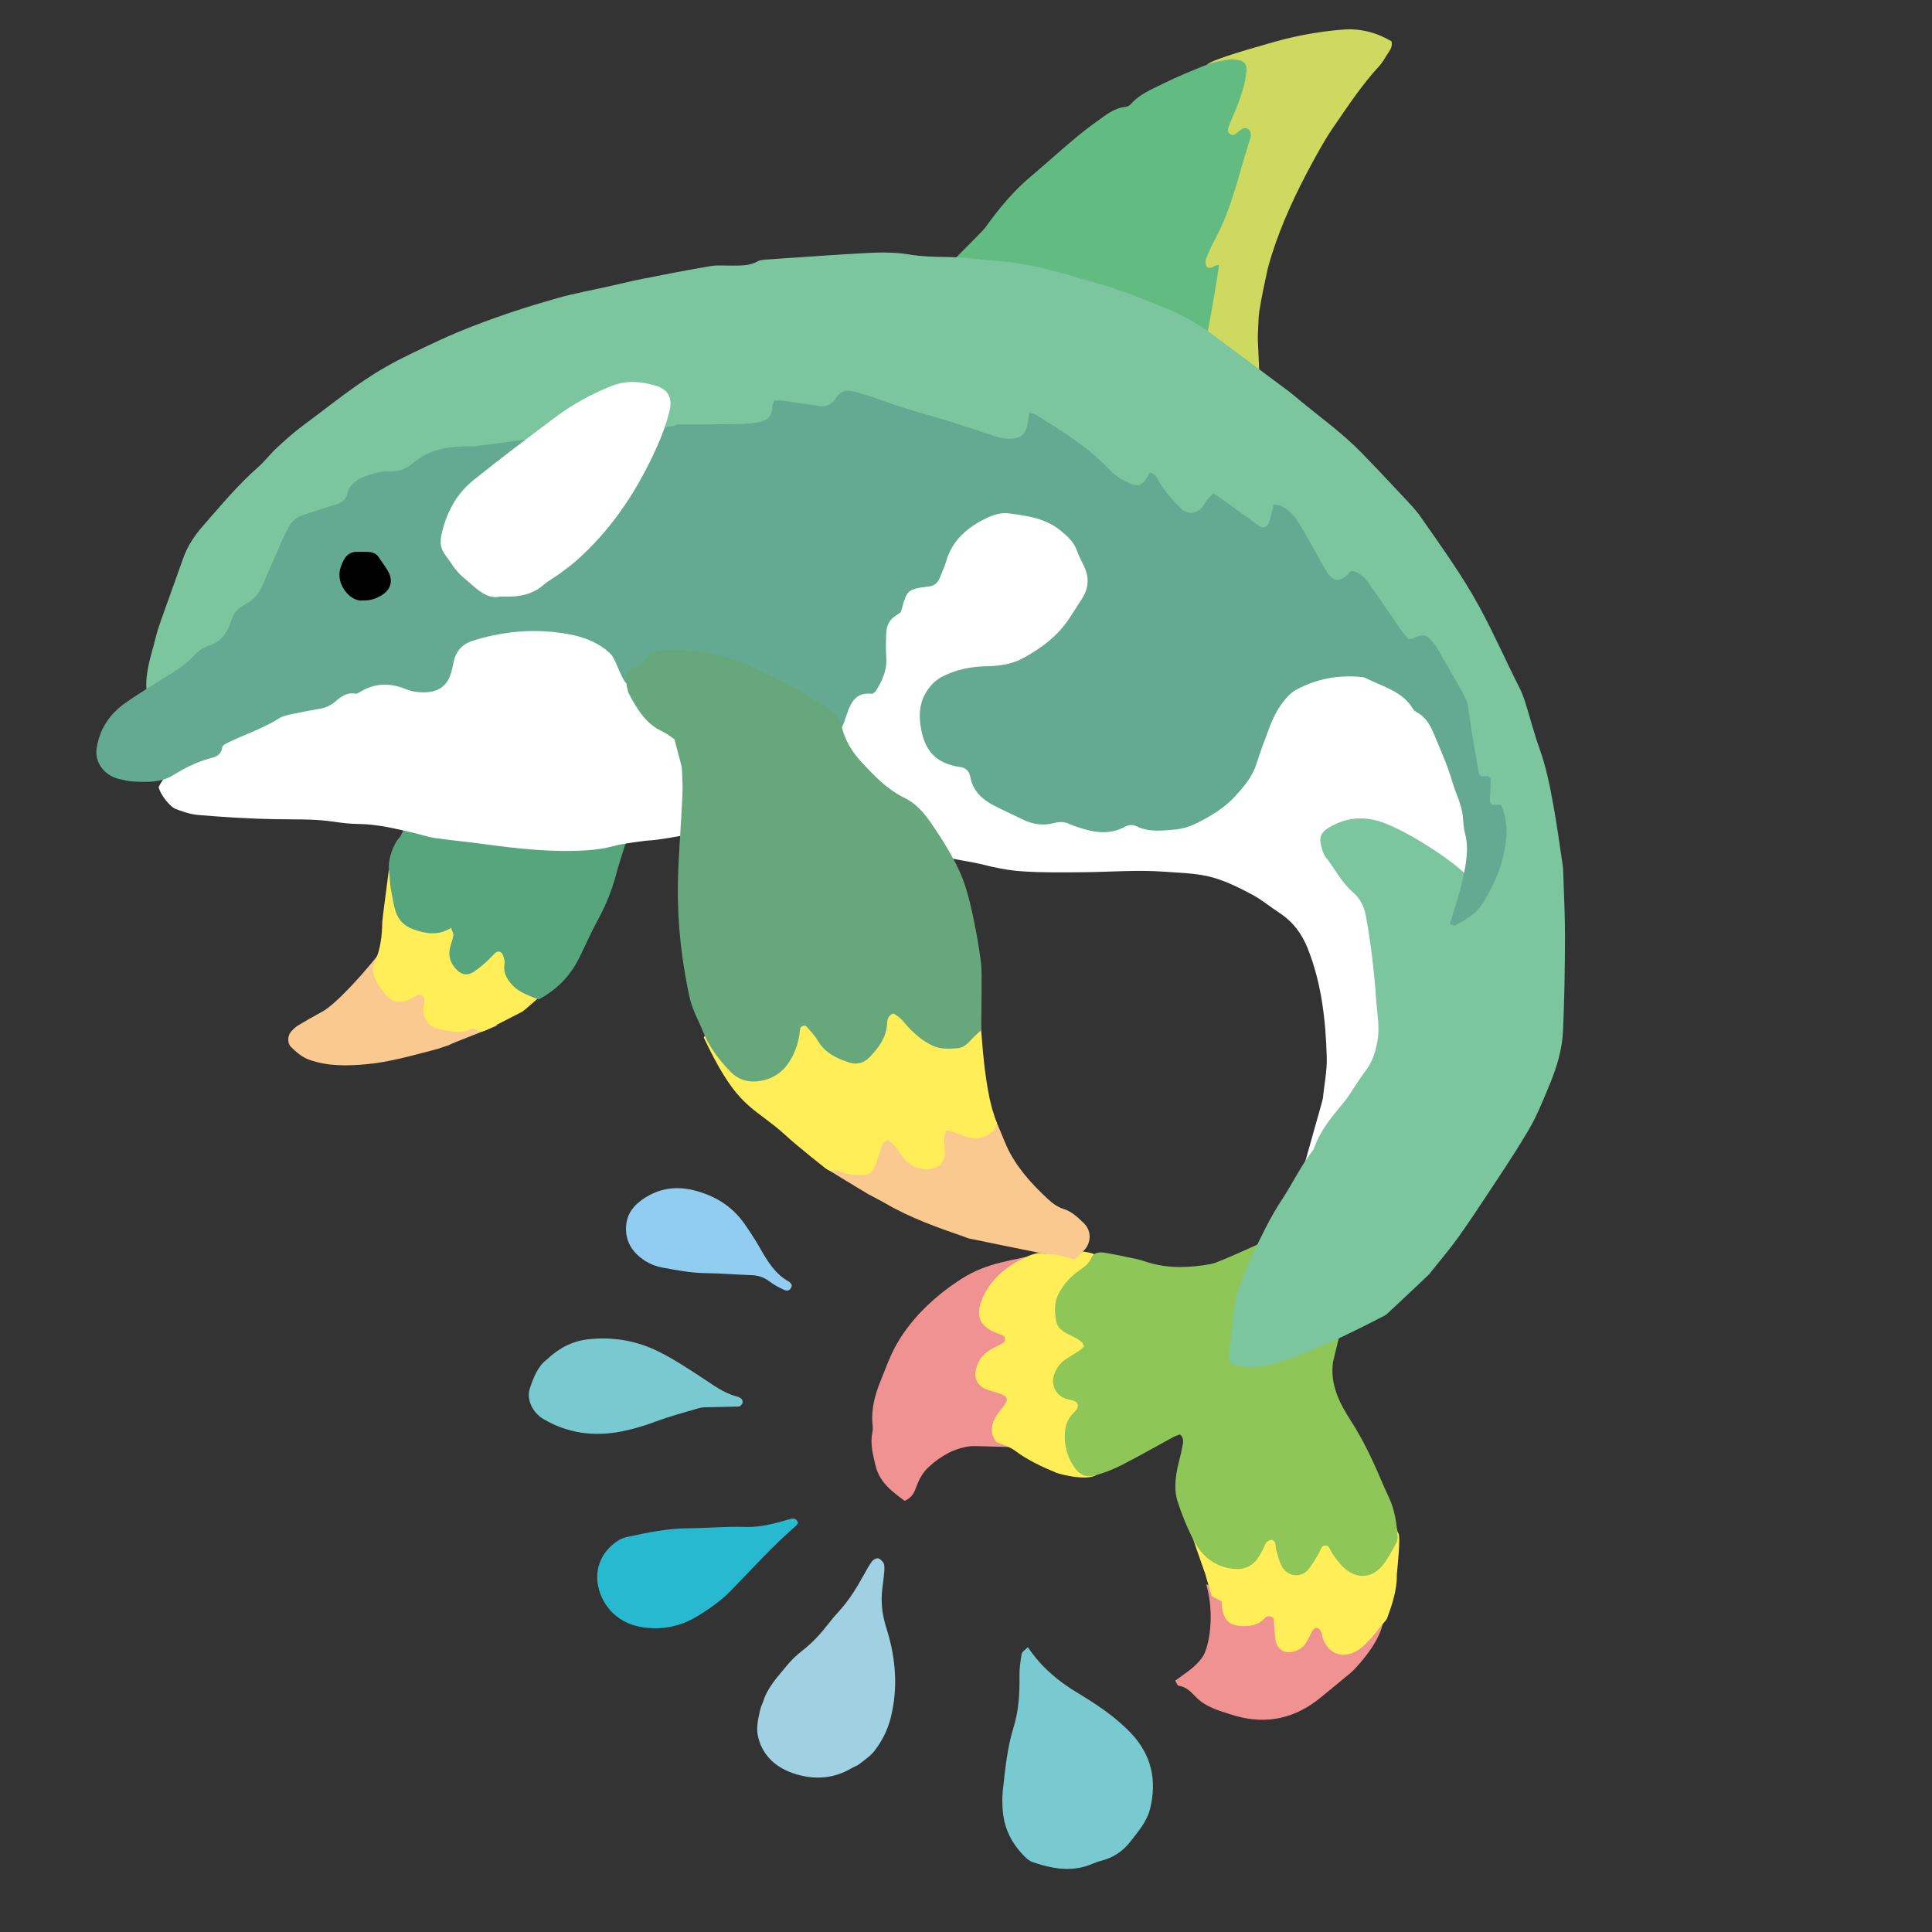
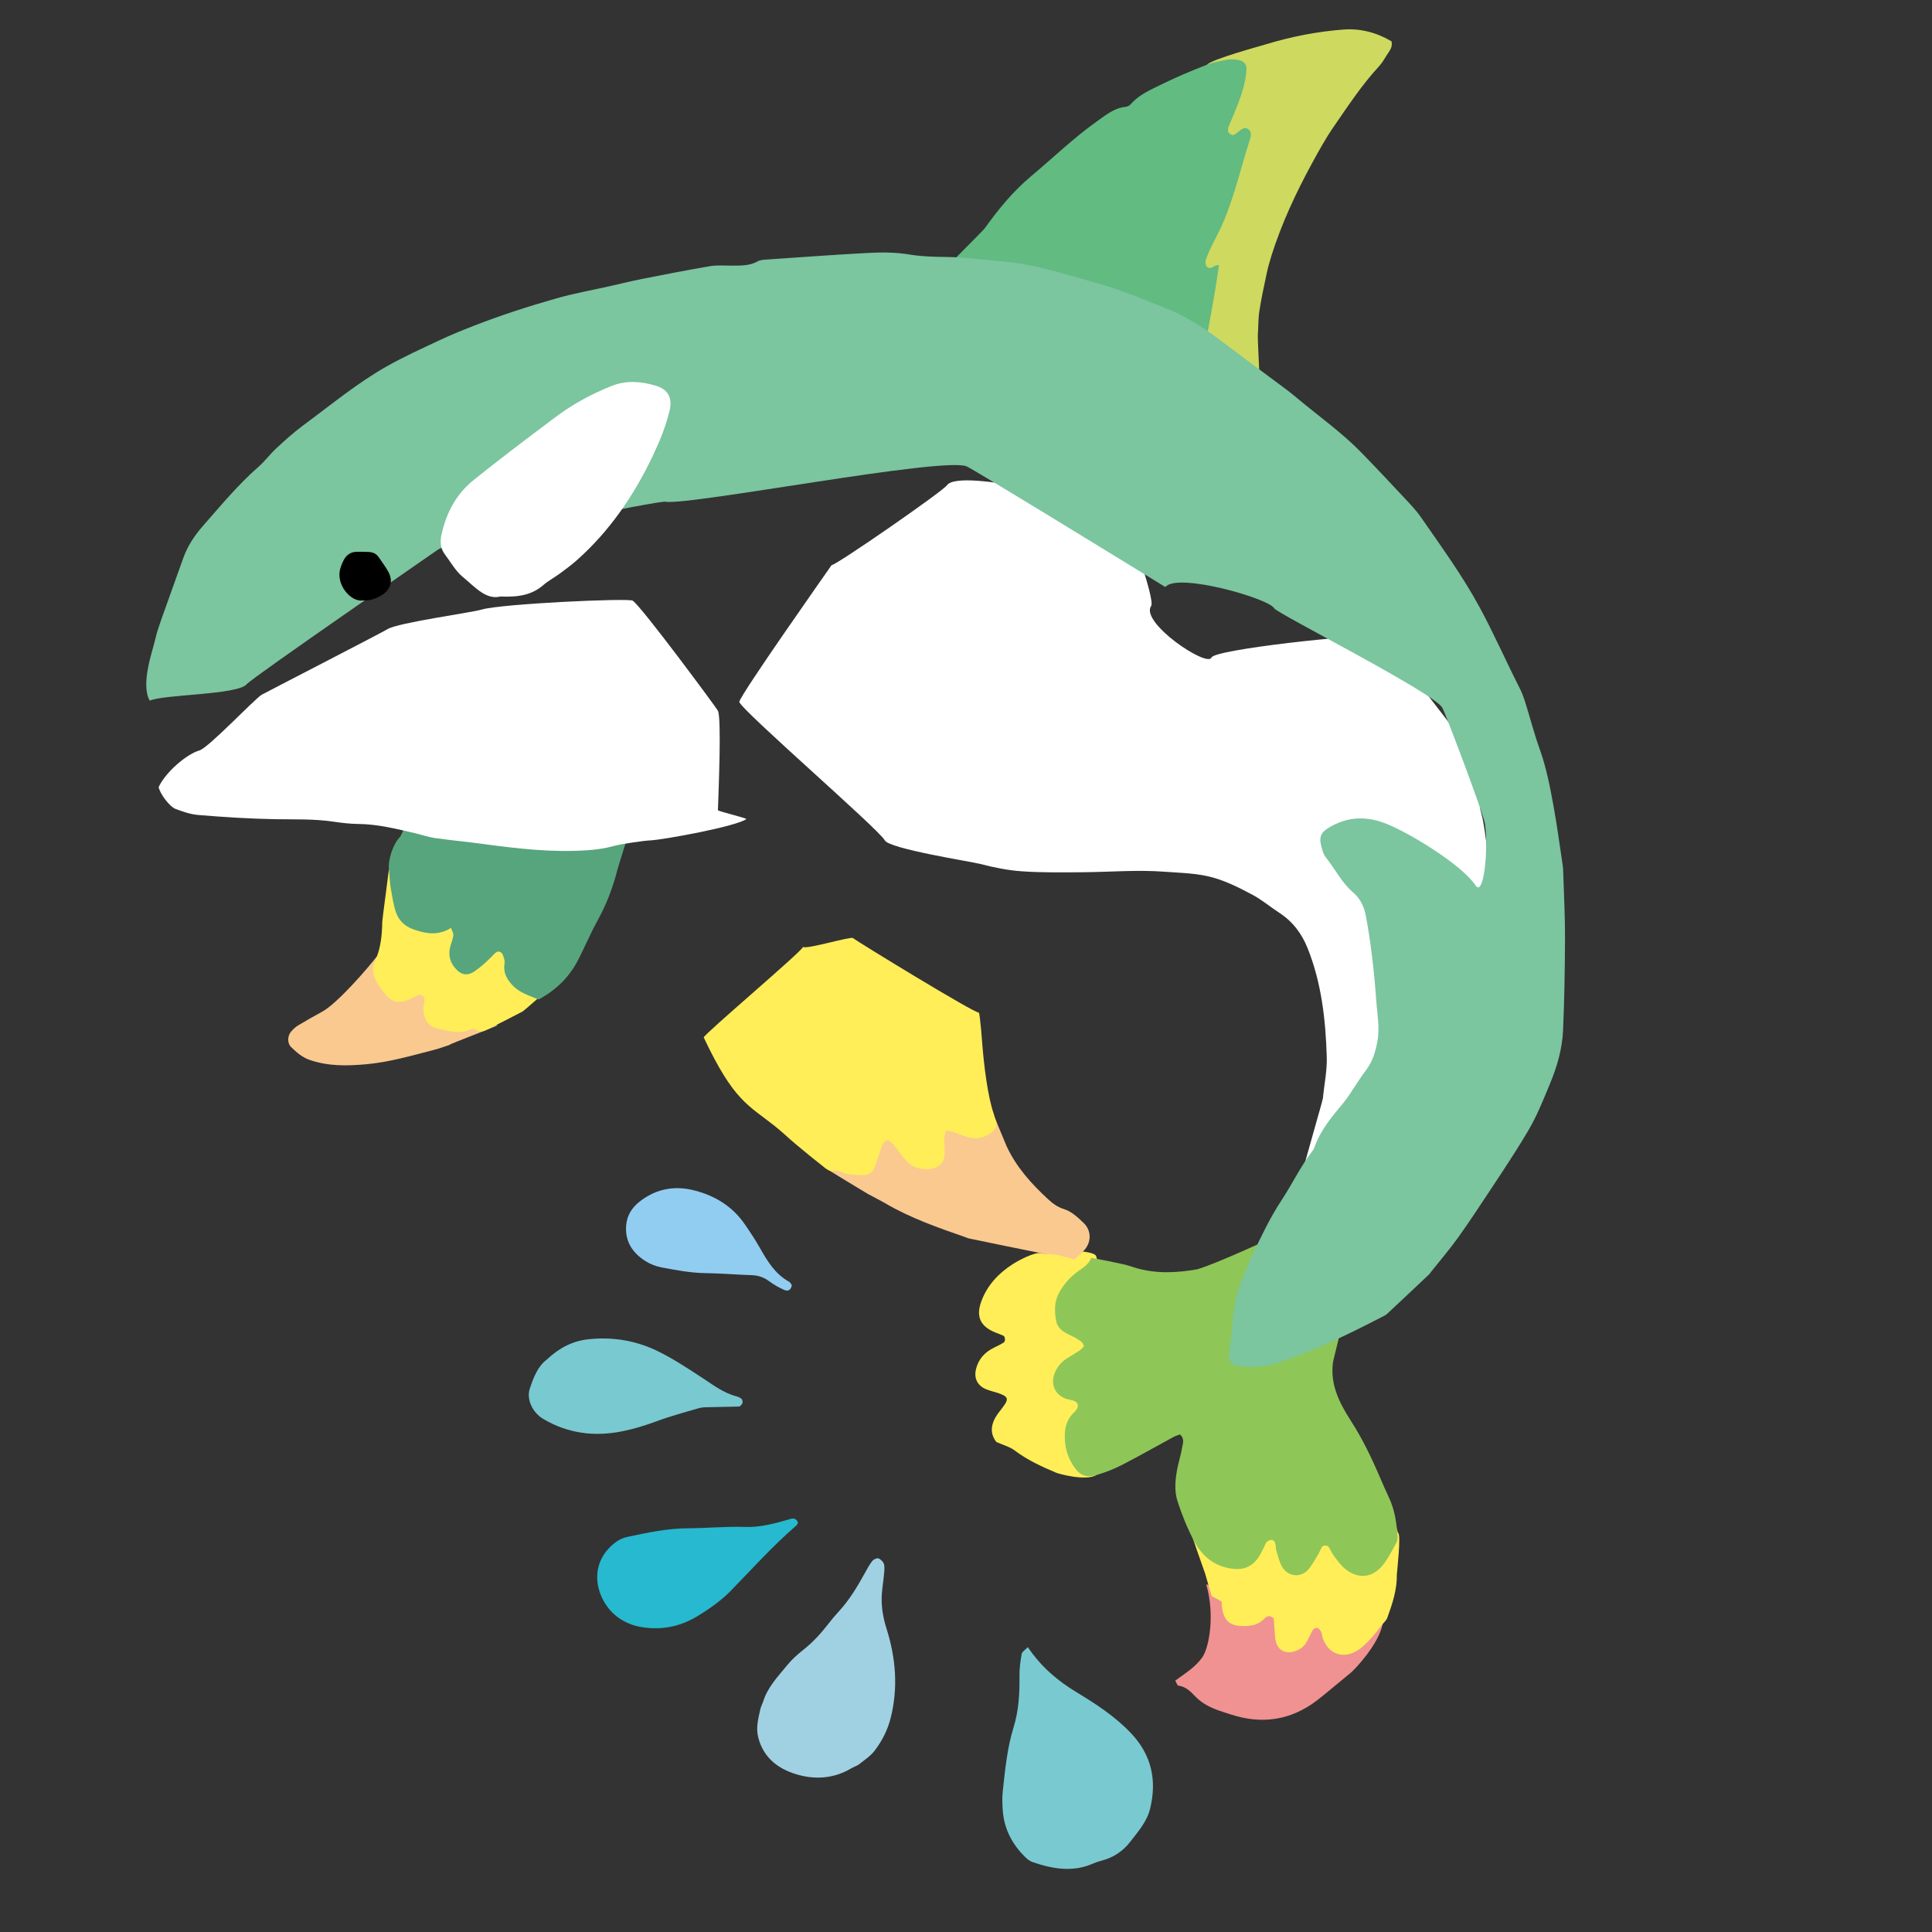
<svg xmlns="http://www.w3.org/2000/svg" version="1.1" id="レイヤー_1" x="0px" y="0px" viewBox="0 0 283.46 283.46" style="enable-background:new 0 0 283.46 283.46;" xml:space="preserve">
  <rect x="0" y="0" width="283.46" height="283.46" fill="#333333" stroke="none" />
  <g>
    <path style="fill-rule:evenodd;clip-rule:evenodd;fill:#79C9D1;" d="M150.801,241.666c2.012,2.974,4.426,4.97,7.186,6.64   c2.849,1.724,5.65,3.552,7.963,5.997c2.985,3.157,3.82,6.873,2.793,11.064c-0.467,1.906-1.729,3.315-2.874,4.803   c-1.1,1.431-2.512,2.381-4.265,2.828c-0.42,0.108-0.836,0.244-1.232,0.42c-2.993,1.32-5.943,0.786-8.874-0.215   c-0.394-0.136-0.765-0.424-1.066-0.721c-1.927-1.887-3.116-4.146-3.309-6.863c-0.066-0.933-0.101-1.884,0-2.809   c0.348-3.162,0.64-6.325,1.592-9.397c0.754-2.435,0.894-4.977,0.861-7.528c-0.014-1.076,0.133-2.165,0.324-3.227   C149.959,242.335,150.409,242.081,150.801,241.666z" />
    <path style="fill-rule:evenodd;clip-rule:evenodd;fill:#9FD1E2;" d="M111.96,249.678c0.659-2.137,2.151-3.662,3.466-5.284   c0.678-0.838,1.492-1.592,2.342-2.258c1.441-1.126,2.653-2.448,3.765-3.885c0.485-0.63,0.999-1.242,1.539-1.826   c1.533-1.662,2.681-3.58,3.769-5.544c0.351-0.63,0.689-1.277,1.128-1.843c0.188-0.241,0.692-0.48,0.922-0.39   c0.345,0.137,0.734,0.529,0.812,0.879c0.121,0.542,0.022,1.144-0.03,1.716c-0.078,0.864-0.229,1.724-0.29,2.589   c-0.122,1.753,0.154,3.438,0.689,5.128c1.354,4.283,1.72,8.637,0.617,13.056c-0.447,1.789-1.264,3.408-2.369,4.845   c-0.601,0.78-1.476,1.36-2.265,1.981c-0.335,0.265-0.781,0.381-1.154,0.603c-2.6,1.552-5.422,1.697-8.184,0.838   c-2.637-0.821-4.733-2.454-5.473-5.377c-0.356-1.41-0.001-2.727,0.293-4.064C111.629,250.42,111.831,250.023,111.96,249.678z" />
    <path style="fill-rule:evenodd;clip-rule:evenodd;fill:#79C9D1;" d="M86.293,196.498c3.451-0.379,6.827,0.144,9.942,1.614   c2.336,1.104,4.52,2.555,6.692,3.973c1.635,1.061,3.169,2.272,5.105,2.778c0.271,0.07,0.555,0.19,0.758,0.373   c0.13,0.114,0.191,0.396,0.154,0.579c-0.033,0.181-0.222,0.335-0.357,0.487c-0.043,0.047-0.135,0.063-0.204,0.065   c-1.363,0.029-2.728,0.048-4.092,0.088c-0.572,0.018-1.168-0.017-1.709,0.139c-2.149,0.618-4.316,1.207-6.41,1.987   c-1.634,0.609-3.291,1.104-4.988,1.438c-4.043,0.795-7.907,0.286-11.494-1.844c-1.553-0.921-2.477-2.869-1.963-4.423   c0.544-1.648,1.171-3.288,2.507-4.285C82.025,197.768,84.016,196.747,86.293,196.498z" />
    <path style="fill-rule:evenodd;clip-rule:evenodd;fill:#26B9D0;" d="M117.094,223.417c-0.115,0.179-0.169,0.327-0.274,0.417   c-3.455,2.983-6.494,6.384-9.677,9.639c-0.656,0.671-1.385,1.284-2.136,1.848c-0.866,0.651-1.774,1.252-2.701,1.814   c-2.583,1.566-5.404,2.095-8.351,1.56c-1.729-0.314-3.342-1.166-4.484-2.498c-2.309-2.693-2.971-7.226,1.059-10.067   c0.455-0.322,1.03-0.535,1.581-0.652c2.902-0.617,5.791-1.234,8.796-1.251c2.82-0.015,5.631-0.293,8.467-0.196   c2.236,0.075,4.437-0.54,6.594-1.172C116.422,222.725,116.824,222.752,117.094,223.417z" />
    <path style="fill-rule:evenodd;clip-rule:evenodd;fill:#91CDF1;" d="M115.106,189.275c-0.789-0.336-1.556-0.776-2.244-1.288   c-0.794-0.592-1.628-0.868-2.609-0.899c-2.237-0.072-4.473-0.265-6.709-0.295c-2.188-0.027-4.315-0.433-6.442-0.833   c-0.837-0.156-1.694-0.484-2.411-0.941c-1.878-1.202-3.011-2.854-2.822-5.227c0.12-1.49,0.865-2.621,1.968-3.488   c2.363-1.862,5.072-2.392,7.972-1.665c3.044,0.764,5.613,2.317,7.434,4.939c0.78,1.127,1.538,2.274,2.216,3.461   c1.116,1.963,2.25,3.885,4.322,5.019c0.173,0.095,0.271,0.326,0.39,0.476C116.093,189.227,115.642,189.503,115.106,189.275z" />
    <g>
      <path style="fill-rule:evenodd;clip-rule:evenodd;fill:#FFFFFF;" d="M108.459,102.979c0.354-1.33,12.686-18.809,13.546-20.059    c0.63,0.04,16.297-10.811,16.933-11.723c1.876-2.687,23.969,2.921,25.79,4.429c0.488,0.403,4.816,12.354,4.168,13.285    c-1.674,2.404,8.239,9.095,8.857,7.555c0.479-1.188,21.574-3.473,24.487-3.126c0.659,0.079,13.499,16.421,14.067,17.975    c0.851,2.33,0.337,5.695,1.042,8.076c0.675,2.27,1.659,12.245,1.562,14.588c-0.007,0.2-13.246,12.232-12.765,15.891    c0.211,1.596-2.42,11.677-3.386,13.025c-0.657,0.915-3.188,4.862-3.908,5.73c-0.074,0.09-7.572,3.589-7.814,3.648    c0-0.441,3.019-10.736,3.059-11.149c0.191-2.021,0.628-4.048,0.564-6.059c-0.169-5.437-0.76-10.823-2.81-15.946    c-0.868-2.171-2.2-3.929-4.173-5.209c-1.329-0.861-2.555-1.908-3.945-2.646c-2.121-1.127-4.307-2.23-6.655-2.733    c-2.049-0.438-4.188-0.482-6.29-0.638c-3.924-0.29-7.844,0.042-11.766,0.077c-3.021,0.026-6.051,0.073-9.061-0.131    c-2.091-0.141-4.185-0.572-6.219-1.102c-1.209-0.315-13.255-2.199-13.923-3.438C128.928,121.642,108.93,104.361,108.459,102.979z" />
      <path style="fill-rule:evenodd;clip-rule:evenodd;fill:#CED95F;" d="M177.114,9.483c0.633-0.778,7.778-2.728,8.538-2.959    c3.755-1.143,7.609-1.905,11.508-2.193c2.465-0.183,4.893,0.471,7.009,1.736c0.188,0.931-0.343,1.429-0.683,1.985    c-0.353,0.579-0.699,1.178-1.155,1.671c-2.521,2.726-4.549,5.823-6.648,8.86c-1.195,1.732-2.219,3.59-3.225,5.443    c-2.339,4.311-4.414,8.743-5.894,13.431c-0.272,0.86-0.519,1.732-0.706,2.613c-0.391,1.839-0.795,3.681-1.081,5.537    c-0.181,1.186-0.146,2.405-0.231,3.604c-0.059,0.805,0.714,13.216,0.327,13.998c-1.038-0.328-16.623-12.754-19.104-14.935    C166.133,47.211,178.233,10.602,177.114,9.483z" />
-       <path style="fill-rule:evenodd;clip-rule:evenodd;fill:#F09291;" d="M132.732,220.199c-1.817-1.33-3.684-2.689-4.273-5.166    c-0.382-1.606-0.812-3.201-0.469-4.882c0.074-0.363,0.069-0.756,0.03-1.129c-0.239-2.325,0.382-4.484,1.248-6.596    c0.6-1.465,1.126-2.969,1.84-4.375c2.186-4.301,5.955-7.865,9.98-10.434c3.866-2.466,7.474-2.629,11.749-3.735    c0.099-0.025,14.434,13.82,14.756,14.18c-0.303,0.355-14.85,13.177-14.85,14.327c-0.536,0.093-9.684-0.277-10.27-0.212    c-2.422,0.269-4.406,1.415-6.174,3.02c-0.862,0.784-1.42,1.753-1.81,2.833C134.181,218.892,133.838,219.73,132.732,220.199z" />
      <path style="fill-rule:evenodd;clip-rule:evenodd;fill:#F09291;" d="M172.433,246.576c1.46-1.077,2.95-1.97,3.965-3.412    c1.02-1.449,1.876-6.287,0.574-10.716c1.104,0.821,10.973-5.416,12.243-5.47c0.736,1.477,5.652,2.195,8.076,2.084    c-0.255,0.475,5.8,8.984,5.574,9.212c-0.625,3.031-4.086,6.672-4.729,7.189c-0.997,0.803-3.867,3.222-4.884,3.998    c-3.894,2.977-8.165,3.583-12.783,2.044c-0.497-0.167-1.003-0.314-1.5-0.489c-1.283-0.45-2.482-1-3.481-2.005    c-0.717-0.719-1.428-1.554-2.587-1.688C172.73,247.304,172.609,246.871,172.433,246.576z" />
      <path style="fill-rule:evenodd;clip-rule:evenodd;fill:#FAC990;" d="M65.929,153.318c-0.767,0.247-1.524,0.535-2.304,0.733    c-3.275,0.84-6.529,1.795-9.916,2.095c-2.781,0.247-5.546,0.309-8.261-0.633c-1.13-0.392-1.952-1.121-2.751-1.904    c-0.573-0.561-0.524-1.648,0.023-2.271c0.292-0.335,0.632-0.656,1.01-0.884c1.16-0.699,2.337-1.369,3.528-2.014    c2.202-1.188,6.69-6.341,8.318-8.471c0.263,0.334,8.43,0.5,11.201-0.26c1.005,2.791,2.975,10.809,6.252,10.681    C73.006,150.547,65.954,153.164,65.929,153.318z" />
      <path style="fill-rule:evenodd;clip-rule:evenodd;fill:#FFEE58;" d="M57.062,127.537c2.851,3.813,9.432,0.81,13.624,1.492    c0,0.318,4.15,4.189,5.21,3.646c0.62,0.947,3.078,11.984,4.168,12.765c-0.099,0.141-3.18,2.855-3.392,2.967    c-1.728,0.909-3.474,1.781-5.214,2.664c-0.557,0.281-1.082,0.441-1.661-0.025c-0.172-0.14-0.596-0.104-0.837,0.004    c-1.656,0.741-3.281,0.151-4.872-0.17c-1.379-0.28-2.155-1.828-1.92-3.338c0.047-0.295,0.108-0.594,0.119-0.891    c0.015-0.443-0.551-0.85-0.957-0.668c-0.479,0.213-0.914,0.529-1.401,0.721c-1.229,0.485-2.371,0.403-3.263-0.702    c-0.472-0.585-0.993-1.154-1.339-1.811c-0.494-0.938-0.857-1.956-0.359-3.027c0.875-1.888,1.09-3.896,1.116-5.944    C56.088,134.949,57.025,127.947,57.062,127.537z" />
      <path style="fill-rule:evenodd;clip-rule:evenodd;fill:#57A57C;" d="M93.61,117.827c-0.148,0.649-2.866,9.143-2.987,9.633    c-0.653,2.644-1.611,5.16-2.93,7.556c-0.98,1.778-1.783,3.652-2.688,5.473c-1.356,2.729-3.182,4.614-5.97,6.155    c-1.364-0.562-2.868-0.969-3.984-2.243c-0.691-0.789-1.118-1.589-1.073-2.63c0.015-0.302,0.106-0.622,0.035-0.901    c-0.109-0.41-0.226-0.961-0.527-1.149c-0.545-0.34-0.886,0.166-1.275,0.559c-0.794,0.799-1.634,1.575-2.558,2.21    c-1.147,0.79-2.069,0.541-2.949-0.541c-0.724-0.891-0.922-1.881-0.664-2.972c0.138-0.585,0.393-1.146,0.473-1.736    c0.042-0.299-0.186-0.636-0.34-1.101c-1.901,1.19-3.69,0.86-5.52,0.214c-1.324-0.467-2.194-1.352-2.604-2.625    c-0.343-1.064-0.493-2.194-0.701-3.3c-0.181-0.952-0.171-1.93-0.286-2.891c-0.167-1.383,0.642-3.788,1.641-4.761    c0.186-0.18,2.061-4.688,2.345-4.688C61.415,118.088,91.426,118.057,93.61,117.827z" />
      <path style="fill-rule:evenodd;clip-rule:evenodd;fill:#FFEE58;" d="M160.844,216.424c-1.587,0.916-5.533-0.201-5.85-0.334    c-2.15-0.9-4.255-1.871-6.141-3.293c-0.698-0.525-1.617-0.759-2.661-1.228c-1.024-1.276-0.817-2.714,0.206-4.146    c0.221-0.305,0.457-0.6,0.687-0.899c0.987-1.288,0.877-1.626-0.714-2.16c-0.57-0.191-1.171-0.309-1.721-0.548    c-1.264-0.548-1.776-1.597-1.454-2.939c0.361-1.494,1.315-2.506,2.678-3.168c0.468-0.228,0.941-0.455,1.383-0.732    c0.28-0.174,0.245-0.858-0.043-0.999c-0.403-0.196-0.837-0.331-1.253-0.505c-2.137-0.894-2.799-2.325-1.986-4.534    c0.866-2.349,2.505-4.107,4.575-5.443c0.758-0.488,3.323-1.913,4.288-1.613c0.855,0.266,3.441-0.525,4.335-0.409    c0.623,0.082,3.229,0.132,3.647,0.782c0.054,0.68,4.792,12.684,4.429,13.024c-1.518,1.416-2.463,7.587-2.084,7.815    C161.823,208.288,158.729,213.013,160.844,216.424z" />
      <path style="fill-rule:evenodd;clip-rule:evenodd;fill:#FFEE58;" d="M186.876,237.421c-0.546-0.434-0.988-0.352-1.321,0.013    c-0.903,0.984-2.06,1.18-3.301,1.141c-1.784-0.057-2.618-0.767-2.932-2.505c-0.066-0.362-0.062-0.738-0.09-1.108    c-0.504-0.275-0.961-0.526-1.453-0.796c-0.321-1.086-0.648-2.163-0.95-3.248c-0.032-0.115-2.531-7.087-2.463-7.325    c3.074,1.188,16.399-9.289,16.673-9.639c0.499,0.497,6.496,3.254,7.554,2.084c0.343-0.377,5.471,4.949,6.513,8.857    c0.518,0.098-0.166,5.855-0.162,6.123c0.034,2.23-0.661,4.307-1.409,6.364c-0.122,0.335-0.435,0.602-0.669,0.893    c-0.566,0.704-1.104,1.435-1.716,2.099c-0.556,0.601-1.132,1.218-1.804,1.668c-2.17,1.456-4.399,0.724-5.27-1.677    c-0.104-0.28-0.087-0.61-0.213-0.874c-0.12-0.252-0.322-0.58-0.548-0.636c-0.397-0.102-0.676,0.205-0.854,0.57    c-0.229,0.476-0.466,0.949-0.714,1.414c-0.414,0.777-1.075,1.236-1.913,1.478c-1.227,0.354-2.3-0.188-2.636-1.432    c-0.154-0.573-0.147-1.19-0.2-1.789C186.945,238.508,186.912,237.915,186.876,237.421z" />
      <path style="fill-rule:evenodd;clip-rule:evenodd;fill:#FFFFFF;" d="M105.333,104.281c0.546,1.165,0.085,11.949,0,14.588    c-0.006,0.147,4.204,1.155,4.168,1.303c-1.481,1.092-12.231,3.047-14.067,3.126c-1.029,0.045-4.346,0.539-5.358,0.82    c-1.24,0.343-2.485,0.53-3.78,0.622c-5.229,0.37-10.388-0.228-15.547-0.93c-2.312-0.315-4.64-0.525-6.951-0.854    c-0.959-0.138-1.891-0.473-2.841-0.693c-2.775-0.646-5.535-1.349-8.417-1.373c-1.2-0.013-2.406-0.156-3.597-0.334    c-2.852-0.428-5.724-0.314-8.588-0.366c-3.772-0.069-7.533-0.303-11.291-0.62c-1.155-0.098-2.199-0.481-3.264-0.867    c-0.939-0.342-2.328-2.25-2.525-3.221c1.005-2.153,4.021-4.801,5.993-5.384c1.335-0.396,7.971-7.434,9.116-8.162    c0.255-0.16,17.578-9.078,18.496-9.639c1.546-0.945,12.225-2.395,13.807-2.865c2.858-0.852,21.518-1.705,22.143-1.303    C94.094,88.943,105.16,103.907,105.333,104.281z" />
-       <path style="fill-rule:evenodd;clip-rule:evenodd;fill:#8FC658;" d="M188.434,180.869c-0.624,1.863,7.328,8.358,9.639,7.555    c0.404,0.115-2.419,10.931-2.478,11.316c-0.509,3.306,0.907,6.084,2.584,8.688c1.726,2.68,3.087,5.516,4.329,8.429    c0.413,0.969,0.842,1.932,1.288,2.886c0.849,1.811,1.12,3.744,1.252,5.707c0.02,0.291-0.025,0.634-0.165,0.881    c-0.625,1.11-1.178,2.286-1.967,3.269c-1.522,1.887-3.606,2.171-5.557,0.583c-0.629-0.51-1.117-1.205-1.614-1.855    c-0.316-0.414-0.515-0.917-0.802-1.357c-0.19-0.291-0.819-0.281-0.989,0.009c-0.23,0.39-0.386,0.823-0.621,1.207    c-0.433,0.706-0.838,1.441-1.365,2.073c-1.095,1.311-3.083,1.085-3.907-0.464c-0.384-0.718-0.573-1.542-0.808-2.33    c-0.105-0.355-0.061-0.757-0.172-1.109c-0.055-0.18-0.302-0.421-0.461-0.419c-0.26,0-0.6,0.107-0.761,0.295    c-0.236,0.274-0.339,0.663-0.517,0.996c-0.247,0.463-0.475,0.944-0.776,1.371c-0.918,1.297-2.188,1.767-3.75,1.566    c-2.629-0.337-4.47-1.853-5.64-4.09c-0.974-1.863-1.777-3.84-2.42-5.843c-0.482-1.505-0.329-3.136-0.033-4.701    c0.195-1.035,0.538-2.042,0.702-3.08c0.099-0.616,0.445-1.322-0.303-1.996c-0.29,0.112-0.641,0.208-0.951,0.377    c-2.52,1.365-5.007,2.79-7.555,4.099c-1.199,0.618-2.48,1.114-3.773,1.494c-1.593,0.465-2.519-0.029-3.418-1.452    c-0.877-1.387-1.252-2.861-1.197-4.508c0.041-1.199,0.364-2.216,1.191-3.075c0.157-0.164,0.33-0.314,0.467-0.494    c0.464-0.612,0.3-1.177-0.41-1.398c-0.431-0.133-0.897-0.176-1.304-0.358c-1.439-0.647-2.011-2.076-1.468-3.577    c0.348-0.956,0.954-1.708,1.814-2.251c0.64-0.401,1.293-0.781,1.918-1.201c0.232-0.155,0.408-0.394,0.618-0.602    c-0.153-0.275-0.215-0.53-0.376-0.646c-0.428-0.307-0.879-0.598-1.355-0.816c-1.051-0.485-2.133-0.989-2.363-2.239    c-0.261-1.411-0.301-2.829,0.451-4.183c0.714-1.288,1.661-2.328,2.849-3.165c0.739-0.52,1.473-0.987,1.857-1.9    c0.346-0.819,1.203-0.889,1.965-0.761c1.557,0.257,3.104,0.587,4.649,0.919c0.588,0.125,1.16,0.329,1.736,0.507    c3.035,0.929,6.121,0.777,9.173,0.237C179.027,185.214,186.899,181.428,188.434,180.869z" />
+       <path style="fill-rule:evenodd;clip-rule:evenodd;fill:#8FC658;" d="M188.434,180.869c-0.624,1.863,7.328,8.358,9.639,7.555    c0.404,0.115-2.419,10.931-2.478,11.316c-0.509,3.306,0.907,6.084,2.584,8.688c1.726,2.68,3.087,5.516,4.329,8.429    c0.413,0.969,0.842,1.932,1.288,2.886c0.849,1.811,1.12,3.744,1.252,5.707c0.02,0.291-0.025,0.634-0.165,0.881    c-0.625,1.11-1.178,2.286-1.967,3.269c-1.522,1.887-3.606,2.171-5.557,0.583c-0.629-0.51-1.117-1.205-1.614-1.855    c-0.316-0.414-0.515-0.917-0.802-1.357c-0.19-0.291-0.819-0.281-0.989,0.009c-0.23,0.39-0.386,0.823-0.621,1.207    c-0.433,0.706-0.838,1.441-1.365,2.073c-1.095,1.311-3.083,1.085-3.907-0.464c-0.384-0.718-0.573-1.542-0.808-2.33    c-0.105-0.355-0.061-0.757-0.172-1.109c-0.055-0.18-0.302-0.421-0.461-0.419c-0.26,0-0.6,0.107-0.761,0.295    c-0.236,0.274-0.339,0.663-0.517,0.996c-0.247,0.463-0.475,0.944-0.776,1.371c-0.918,1.297-2.188,1.767-3.75,1.566    c-2.629-0.337-4.47-1.853-5.64-4.09c-0.974-1.863-1.777-3.84-2.42-5.843c-0.482-1.505-0.329-3.136-0.033-4.701    c0.195-1.035,0.538-2.042,0.702-3.08c0.099-0.616,0.445-1.322-0.303-1.996c-0.29,0.112-0.641,0.208-0.951,0.377    c-2.52,1.365-5.007,2.79-7.555,4.099c-1.199,0.618-2.48,1.114-3.773,1.494c-1.593,0.465-2.519-0.029-3.418-1.452    c-0.877-1.387-1.252-2.861-1.197-4.508c0.041-1.199,0.364-2.216,1.191-3.075c0.157-0.164,0.33-0.314,0.467-0.494    c0.464-0.612,0.3-1.177-0.41-1.398c-0.431-0.133-0.897-0.176-1.304-0.358c-1.439-0.647-2.011-2.076-1.468-3.577    c0.348-0.956,0.954-1.708,1.814-2.251c0.64-0.401,1.293-0.781,1.918-1.201c0.232-0.155,0.408-0.394,0.618-0.602    c-0.153-0.275-0.215-0.53-0.376-0.646c-0.428-0.307-0.879-0.598-1.355-0.816c-1.051-0.485-2.133-0.989-2.363-2.239    c-0.261-1.411-0.301-2.829,0.451-4.183c0.714-1.288,1.661-2.328,2.849-3.165c0.739-0.52,1.473-0.987,1.857-1.9    c1.557,0.257,3.104,0.587,4.649,0.919c0.588,0.125,1.16,0.329,1.736,0.507    c3.035,0.929,6.121,0.777,9.173,0.237C179.027,185.214,186.899,181.428,188.434,180.869z" />
      <path style="fill-rule:evenodd;clip-rule:evenodd;fill:#62BB81;" d="M136.595,42.021c0.283-1.104,7.392-7.84,7.912-8.564    c1.985-2.76,4.111-5.377,6.747-7.58c3.239-2.707,6.274-5.656,9.73-8.105c1.285-0.91,2.505-1.941,4.179-2.099    c0.27-0.024,0.583-0.207,0.766-0.414c1.293-1.467,3.076-2.173,4.751-3.002c2.092-1.033,4.261-1.924,6.436-2.775    c0.97-0.379,2.028-0.559,3.063-0.738c0.505-0.088,1.057-0.026,1.567,0.073c0.888,0.174,1.206,0.707,1.126,1.629    c-0.161,1.902-0.791,3.674-1.483,5.428c-0.359,0.911-0.763,1.803-1.128,2.712c-0.077,0.197-0.089,0.43-0.089,0.646    c0.001,0.296,0.602,0.697,0.854,0.56c0.262-0.139,0.501-0.327,0.731-0.515c0.422-0.344,0.877-0.709,1.405-0.316    c0.501,0.371,0.39,1.005,0.237,1.47c-1.602,4.935-2.629,10.071-5.136,14.694c-0.501,0.925-0.93,1.896-1.317,2.875    c-0.119,0.3-0.113,0.785,0.057,1.035c0.314,0.464,0.77,0.272,1.183,0.003c0.155-0.102,0.374-0.103,0.648-0.171    c-0.198,2.309-3.027,18.229-4.032,20.171C174.443,59.73,137.119,42.217,136.595,42.021z" />
      <path style="fill-rule:evenodd;clip-rule:evenodd;fill:#7BC59F;" d="M217.871,120.867c-0.209-1.444-5.779-16.162-6.252-17.021    c-1.195-2.179-24.27-13.857-24.661-14.588c-0.782-1.467-14.293-5.312-15.977-3.126c-0.28-0.177-28.173-17.323-29.176-17.715    c-3.589-1.398-40.159,5.685-44.112,5.21c-0.061-0.45-32.376,6.237-33.345,6.947c-0.709,0.521-27.388,18.886-28.135,19.799    c-1.31,1.599-12.232,1.49-14.24,2.431c-1.39-2.431,0.444-7.374,0.794-8.961c0.226-1.03,0.576-2.036,0.927-3.032    c1.053-2.986,2.144-5.955,3.196-8.939c0.641-1.813,1.724-3.39,2.956-4.792c2.589-2.943,5.092-5.978,8.062-8.574    c0.96-0.84,1.729-1.899,2.669-2.766c1.273-1.177,2.571-2.347,3.964-3.375c4.007-2.956,7.852-6.156,12.199-8.612    c2.495-1.409,5.117-2.597,7.713-3.819c1.63-0.768,3.306-1.449,4.986-2.106c4.004-1.562,8.096-2.885,12.227-4.059    c2.534-0.723,5.14-1.185,7.712-1.763c1.616-0.363,3.225-0.766,4.85-1.086c3.326-0.656,6.655-1.31,9.998-1.876    c1.03-0.174,2.109-0.059,3.166-0.072c1.28-0.017,2.563,0.055,3.754-0.619c0.37-0.209,0.868-0.241,1.312-0.271    c4.964-0.34,9.927-0.705,14.894-0.971c2.029-0.108,4.063-0.105,6.099,0.234c1.704,0.283,3.458,0.341,5.19,0.354    c2.798,0.021,5.554,0.419,8.328,0.644c4.871,0.395,9.426,1.938,14.072,3.225c3.436,0.953,6.693,2.339,9.983,3.643    c2.596,1.027,5.009,2.461,7.256,4.15c3.558,2.675,7.139,5.315,10.705,7.979c0.543,0.407,1.059,0.851,1.581,1.286    c3.074,2.557,6.347,4.881,9.15,7.754c2.108,2.159,4.174,4.362,6.234,6.569c0.874,0.937,1.783,1.863,2.51,2.911    c3.004,4.338,6.112,8.596,8.64,13.262c2.088,3.858,3.843,7.867,5.828,11.769c0.34,0.669,0.612,1.381,0.838,2.097    c0.726,2.306,1.322,4.653,2.137,6.923c0.977,2.718,1.514,5.528,2.027,8.345c0.527,2.89,0.912,5.807,1.351,8.713    c0.056,0.371,0.066,0.751,0.078,1.128c0.095,3.168,0.27,6.335,0.257,9.503c-0.014,4.529-0.09,9.062-0.287,13.587    c-0.12,2.726-0.887,5.348-1.939,7.87c-0.956,2.297-1.868,4.617-3.135,6.769c-0.687,1.166-1.398,2.321-2.128,3.463    c-1.058,1.651-2.13,3.295-3.22,4.928c-1.631,2.446-3.23,4.919-4.943,7.309c-1.273,1.776-2.705,3.441-4.064,5.156    c-0.046,0.06-0.065,0.143-0.119,0.192c-2.079,1.963-4.156,3.928-6.248,5.878c-0.218,0.203-0.503,0.333-0.772,0.472    c-5.027,2.593-10.108,5.07-15.518,6.793c-1.827,0.583-3.702,0.674-5.589,0.396c-1.038-0.152-1.431-0.67-1.329-1.724    c0.129-1.351,0.392-2.689,0.467-4.041c0.132-2.274,0.477-4.491,1.322-6.612c0.503-1.258,0.977-2.532,1.56-3.752    c1.331-2.79,2.638-5.589,4.352-8.187c1.575-2.39,2.807-4.999,4.567-7.277c0.135-0.175,0.229-0.393,0.306-0.605    c0.886-2.467,2.553-4.418,4.192-6.389c0.287-0.346,0.554-0.711,0.807-1.083c0.846-1.248,1.627-2.547,2.536-3.746    c0.945-1.246,1.36-2.627,1.649-4.145c0.392-2.05-0.021-4.034-0.159-6.041c-0.15-2.178-0.36-4.352-0.624-6.519    c-0.246-2.019-0.538-4.034-0.925-6.028c-0.246-1.271-0.82-2.447-1.834-3.314c-1.693-1.448-2.657-3.458-4.018-5.159    c-0.399-0.502-0.567-1.227-0.719-1.877c-0.267-1.155,0.066-1.804,1.091-2.435c2.614-1.605,5.288-1.809,8.204-0.731    c3.495,1.289,11.413,6.152,13.384,9.149C217.694,131.743,218.41,124.587,217.871,120.867z" />
      <path style="fill-rule:evenodd;clip-rule:evenodd;fill:#FAC990;" d="M142.846,156.643c0.164,0.197,4.71,11.24,4.828,11.495    c1.419,3.078,3.63,5.531,6.088,7.798c0.674,0.622,1.391,1.162,2.279,1.438c1.2,0.368,2.077,1.228,2.943,2.052    c1.115,1.062,1.177,2.689,0.189,3.888c-0.467,0.566-1.066,1.027-1.54,1.475c-0.965-0.255-1.748-0.509-2.551-0.659    c-0.738-0.137-1.509-0.1-2.244-0.245c-3.549-0.704-7.092-1.44-10.638-2.172c-0.218-0.045-0.425-0.153-0.64-0.227    c-3.99-1.377-7.969-2.781-11.639-4.92c-0.849-0.492-1.732-0.919-2.592-1.395c-0.381-0.213-5.893-3.564-6.34-3.855    c2.877-1.096,7.323-12.6,8.83-16.236C130.591,155.078,139.124,157.892,142.846,156.643z" />
-       <path style="fill-rule:evenodd;clip-rule:evenodd;fill:#64A992;" d="M82.757,63.903c-1.781,1.495,5.012,1.563,5.905-0.348    c0.378-0.809,10.32-0.537,10.661-1.296c2.186,0,4.218,0.022,6.249-0.007c1.734-0.025,3.482,0.007,5.197-0.201    c1.676-0.202,2.471-0.811,2.556-2.353c0.018-0.283,0.138-0.56,0.222-0.884c1.214-0.17,2.306,0.156,3.409,0.306    c0.973,0.133,1.952,0.226,2.914,0.411c1.169,0.227,2.116-0.059,2.747-1.079c0.729-1.178,1.727-1.325,2.938-0.934    c0.93,0.302,1.895,0.506,2.806,0.854c2.542,0.973,5.131,1.771,7.753,2.499c2.977,0.825,5.907,1.83,8.846,2.796    c1.154,0.378,2.282,0.793,3.527,0.703c1.197-0.085,1.808-0.528,2.154-1.645c0.11-0.359,0.174-0.734,0.235-1.105    c0.048-0.296,0.062-0.596,0.11-1.065c0.392,0.116,0.75,0.146,1.023,0.315c3.784,2.348,7.586,4.682,10.68,7.955    c0.852,0.899,1.869,1.525,2.965,2.043c1.276,0.603,1.821,0.426,2.638-0.79c0.158-0.235,0.271-0.501,0.4-0.748    c0.832,0.212,1.138,0.888,1.448,1.448c0.784,1.409,1.875,2.553,2.982,3.687c1.07,1.097,2.325,1.05,3.309-0.097    c0.242-0.282,0.38-0.652,0.611-0.945c0.27-0.344,0.591-0.649,0.943-1.03c0.326,0.198,0.585,0.331,0.82,0.5    c1.959,1.407,3.912,2.824,5.873,4.23c0.659,0.474,1.291,0.251,1.553-0.587c0.245-0.784,0.413-1.594,0.649-2.528    c0.389,0.079,0.757,0.086,1.056,0.231c0.973,0.471,1.784,1.179,2.357,2.076c0.889,1.396,1.683,2.85,2.504,4.284    c0.599,1.047,1.164,2.113,1.771,3.156c0.188,0.322,0.433,0.623,0.703,0.882c0.619,0.596,1.295,0.602,2.025,0.021    c0.349-0.279,0.655-0.609,0.97-0.905c1.221,0.172,1.944,0.982,2.555,1.829c1.499,2.081,2.906,4.229,4.374,6.335    c0.465,0.67,1.002,1.29,1.448,1.856c0.33-0.053,0.49-0.047,0.621-0.104c1.576-0.701,1.91-0.652,2.905,0.492    c0.249,0.284,0.491,0.582,0.678,0.907c1.317,2.288,2.631,4.579,3.923,6.881c0.564,1.002,0.697,2.106,0.843,3.246    c0.355,2.763,0.891,5.502,1.364,8.248c0.023,0.135,0.159,0.248,0.3,0.457c0.364,0,0.786,0,1.183,0    c0.1,0.161,0.238,0.281,0.236,0.4c-0.011,0.901-0.023,1.804-0.087,2.702c-0.073,1.029,0.037,1.142,1.318,1.068    c0.067-0.003,0.137,0.031,0.332,0.075c0.735,1.707,0.915,3.598,0.67,5.445c-0.419,3.168-1.599,6.077-3.307,8.813    c-1.027,1.646-2.507,2.559-4.136,3.359c-0.177,0.086-0.51-0.143-0.753-0.219c0.648-2.2,1.382-4.257,1.84-6.372    c0.491-2.269,1.006-4.57,0.364-6.931c-0.213-0.791-0.234-1.637-0.314-2.462c-0.168-1.76-1.028-3.304-1.506-4.961    c-0.713-2.477-1.767-4.81-2.758-7.172c-0.534-1.275-1.186-2.451-2.476-3.133c-0.196-0.105-0.413-0.243-0.521-0.426    c-1.582-2.697-4.512-3.338-7.022-4.613c-0.194-0.097-0.435-0.124-0.657-0.146c-3.404-0.334-6.626,0.289-9.619,1.941    c-0.573,0.317-1.07,0.835-1.501,1.346c-1.081,1.281-1.818,2.773-2.396,4.341c-0.624,1.699-1.285,3.387-1.82,5.114    c-0.58,1.874-1.785,3.275-3.061,4.689c-1.605,1.778-3.605,2.96-5.687,4.007c-0.991,0.499-2.132,0.856-3.232,0.95    c-1.862,0.156-3.78,0.406-5.574-0.465c-0.595-0.29-1.159-0.26-1.731,0.049c-2.252,1.219-4.528,0.871-6.808,0.098    c-0.428-0.146-0.874-0.263-1.277-0.461c-0.714-0.352-1.422-0.42-2.194-0.206c-1.675,0.465-3.281,0.24-4.831-0.54    c-1.415-0.713-2.874-1.337-4.272-2.081c-1.659-0.882-2.947-2.122-3.306-4.072c-0.175-0.958-0.71-1.435-1.677-1.529    c-0.518-0.05-1.032-0.204-1.528-0.366c-2.752-0.902-3.746-3.148-4.114-5.71c-0.225-1.555-0.144-3.152,0.682-4.627    c0.651-1.164,1.494-2.041,2.704-2.63c1.942-0.942,3.982-1.369,6.128-1.415c1.894-0.04,3.77-0.246,5.472-1.163    c2.757-1.479,5.21-3.327,6.935-6.008c0.61-0.951,1.234-1.894,1.836-2.852c0.962-1.533,0.989-3.137,0.197-4.728    c-0.368-0.74-0.73-1.459-1.013-2.247c-0.434-1.214-1.343-2.061-2.381-2.906c-2.26-1.841-4.932-2.18-7.601-2.532    c-1.436-0.191-2.846,0.433-4.091,1.115c-2.382,1.297-4.266,3.097-5.07,5.82c-0.257,0.865-0.634,1.694-0.971,2.535    c-0.309,0.77-0.872,1.213-1.716,1.269c-0.075,0.005-0.15,0.013-0.226,0.024c-2.715,0.374-2.902,0.54-3.61,3.192    c-0.039,0.146-0.091,0.288-0.174,0.553c-0.223,0.152-0.521,0.37-0.83,0.573c-0.907,0.596-1.262,1.496-1.301,2.517    c-0.045,1.206-0.072,2.42,0.009,3.623c0.12,1.843-0.617,3.381-1.554,4.863c-0.112,0.179-0.347,0.279-0.503,0.4    c-3.43-0.46-3.47,3.002-4.452,4.905c-1.136-0.197-5.125-3.665-6.035-4.262c-4.562-2.999-7.968,1.255-13.198-0.348    c-3.289-1.006,0.978-0.541-2.432-0.348c-1.018,0.057-2.072-0.783-2.778,0c-0.346,0.383-6.162-1.662-6.6-1.389    c-1.052,0.658-1.924-3.521-2.943-4.475c-2.26-2.122-5.077-2.79-8.068-3.128c-4.124-0.469-8.118,0.015-12.056,1.227    c-1.493,0.46-2.449,1.433-2.819,2.961c-0.144,0.586-0.229,1.188-0.403,1.765c-0.568,1.9-1.846,2.809-3.824,2.863    c-1.003,0.027-1.966-0.122-2.882-0.487c-2.235-0.897-4.4-0.907-6.515,0.355c-0.253,0.151-0.573,0.371-0.819,0.326    c-1.281-0.234-2.136,0.464-3.015,1.21c-0.638,0.541-1.397,0.866-2.242,1.011c-1.337,0.23-2.672,0.48-3.997,0.77    c-0.658,0.143-1.373,0.266-1.924,0.616c-2.247,1.433-4.764,2.272-7.148,3.396c-0.461,0.218-1.181,0.536-1.221,0.873    c-0.143,1.223-1.092,1.433-1.91,1.654c-1.923,0.523-3.642,1.42-5.32,2.451c-1.769,1.088-3.766,1.002-5.731,0.918    c-0.745-0.03-1.487-0.222-2.222-0.389c-1.793-0.411-3.678-2.176-3.219-4.68c0.514-2.803,1.924-4.867,4.174-6.451    c2.342-1.651,4.81-3.104,7.233-4.629c1.074-0.676,2.072-1.519,2.967-2.424c0.608-0.614,1.234-1.125,2.037-1.355    c1.802-0.518,2.749-1.923,3.241-3.499c0.375-1.207,0.963-1.982,2.029-2.521c1.258-0.637,2.148-1.587,2.682-2.933    c0.724-1.821,1.572-3.595,2.361-5.392c0.12-0.274,0.182-0.578,0.314-0.848c1.91-3.893,1.718-3.504,5.276-4.652    c0.932-0.301,1.858-0.625,2.8-0.892c0.792-0.222,1.402-0.669,1.596-1.452c0.418-1.699,1.665-2.356,3.173-2.84    c0.945-0.303,1.87-0.594,2.871-0.533c1.351,0.083,2.566-0.317,3.569-1.186c2.59-2.241,5.702-2.564,8.918-2.514    C70.332,65.507,81.306,63.772,82.757,63.903z" />
      <path style="fill-rule:evenodd;clip-rule:evenodd;fill:#FFEE58;" d="M117.837,138.928c0.422,0.406,6.981-1.559,7.294-1.302    c0.584,0.477,18.012,11.155,18.496,10.94c0.189,0.498,0.487,4.526,0.521,4.95c0.212,2.656,0.766,7.412,1.654,9.902    c0.102,0.283,0.145,0.593,0.27,0.862c0.359,0.764,0.025,1.342-0.52,1.799c-1.057,0.887-2.289,1.136-3.612,0.746    c-0.719-0.213-1.409-0.525-2.122-0.764c-0.271-0.092-0.57-0.109-1.001-0.186c-0.109,0.408-0.266,0.739-0.274,1.074    c-0.017,0.828,0.109,1.664,0.042,2.485c-0.102,1.267-0.965,1.979-2.243,2.092c-1.569,0.139-2.802-0.438-3.759-1.651    c-0.515-0.652-0.984-1.338-1.515-1.978c-0.226-0.272-0.553-0.463-0.774-0.642c-0.737,0.2-0.855,0.728-1.024,1.232    c-0.307,0.928-0.62,1.855-0.955,2.774c-0.258,0.712-0.807,1.124-1.546,1.126c-0.897,0.004-1.825,0.004-2.686-0.211    c-0.627-0.155-1.134-0.595-1.893-0.369c-0.329,0.097-0.863-0.23-1.2-0.494c-1.428-1.11-2.827-2.26-4.215-3.42    c-1.041-0.87-2.015-1.823-3.079-2.666c-3.935-3.116-6.046-3.691-10.447-13.016C103.402,151.634,117.339,139.868,117.837,138.928z" />
      <path style="fill-rule:evenodd;clip-rule:evenodd;" d="M53.244,88.092c-1.552,0.269-3.592-1.824-3.435-4    c0.047-0.657,0.318-1.332,0.627-1.926c0.365-0.705,0.985-1.183,1.837-1.204c0.597-0.017,1.194-0.006,1.79,0.02    c0.626,0.026,1.16,0.244,1.521,0.797c0.466,0.712,1.005,1.386,1.403,2.132c0.687,1.285,0.355,2.527-0.853,3.329    C55.267,87.815,54.307,88.145,53.244,88.092z" />
-       <path style="fill-rule:evenodd;clip-rule:evenodd;fill:#66A87C;" d="M98.953,108.458c-0.594-0.388-1.126-0.839-1.737-1.118    c-2.433-1.112-3.72-3.258-4.892-5.46c-0.367-0.69-0.422-1.602-0.428-2.413c-0.005-0.791,0.396-1.477,1.294-1.614    c0.924-0.14,1.495-0.643,1.778-1.516c0.161-0.496,0.57-0.697,1.033-0.757c0.822-0.108,1.65-0.235,2.476-0.238    c3.812-0.012,7.51,0.653,11.027,2.134c4.181,1.76,8.149,3.925,11.923,6.449c1.049,0.702,1.784,1.537,2.098,2.795    c0.484,1.938,1.502,3.615,2.854,5.071c1.893,2.042,3.785,4.046,6.391,5.306c1.539,0.743,2.746,2.098,3.745,3.534    c1.51,2.169,2.922,4.4,4.071,6.787c1.023,2.123,1.61,4.392,2.1,6.677c0.489,2.281,0.911,4.585,1.213,6.898    c0.186,1.413,0.113,2.865,0.115,4.299c0.002,1.96-0.033,3.92-0.053,5.834c-0.469,0.443-0.865,0.794-1.231,1.173    c-0.628,0.652-1.2,1.4-2.192,1.488c-1.277,0.113-2.536,0.192-3.771-0.399c-1.253-0.598-2.285-1.434-3.247-2.41    c-0.784-0.796-1.386-1.804-2.458-2.272c-0.879,0.288-0.874,1.074-0.929,1.691c-0.171,1.944-1.243,3.346-2.519,4.68    c-0.887,0.926-1.882,1.184-3.085,0.791c-1.825-0.598-3.488-1.388-4.524-3.152c-0.452-0.767-1.083-1.434-1.677-2.107    c-0.24-0.275-0.832-0.067-0.914,0.285c-0.068,0.29-0.084,0.593-0.127,0.889c-0.213,1.519-0.755,2.911-1.604,4.187    c-0.878,1.317-2.142,2.167-3.632,2.521c-1.845,0.44-3.554,0.156-4.979-1.347c-1.622-1.711-3.022-3.528-3.907-5.74    c-0.671-1.675-1.591-3.243-1.983-5.039c-1.36-6.225-1.952-12.516-1.663-18.882c0.16-3.54,0.426-7.076,0.596-10.617    c0.062-1.278,0.006-2.566-0.054-3.849c-0.024-0.516-0.185-1.03-0.313-1.54C99.508,110.53,99.252,109.59,98.953,108.458z" />
      <path style="fill-rule:evenodd;clip-rule:evenodd;fill:#FFFFFF;" d="M73.399,87.52c-2.102,0.529-3.74-1.429-5.501-2.875    c-1.075-0.885-1.795-2.206-2.653-3.347c-0.638-0.848-0.691-1.85-0.479-2.818c0.698-3.174,2.103-5.933,4.7-8.03    c3.928-3.169,7.966-6.195,12-9.226c2.534-1.902,5.315-3.425,8.279-4.6c2.158-0.854,4.296-0.674,6.433-0.048    c2.065,0.604,2.452,2.048,2.061,3.681c-0.559,2.328-1.474,4.556-2.505,6.712c-2.76,5.766-6.306,10.976-11.124,15.242    c-0.786,0.696-1.639,1.324-2.486,1.949c-0.788,0.579-1.672,1.044-2.409,1.682C78.057,87.271,76.13,87.638,73.399,87.52z" />
    </g>
  </g>
</svg>